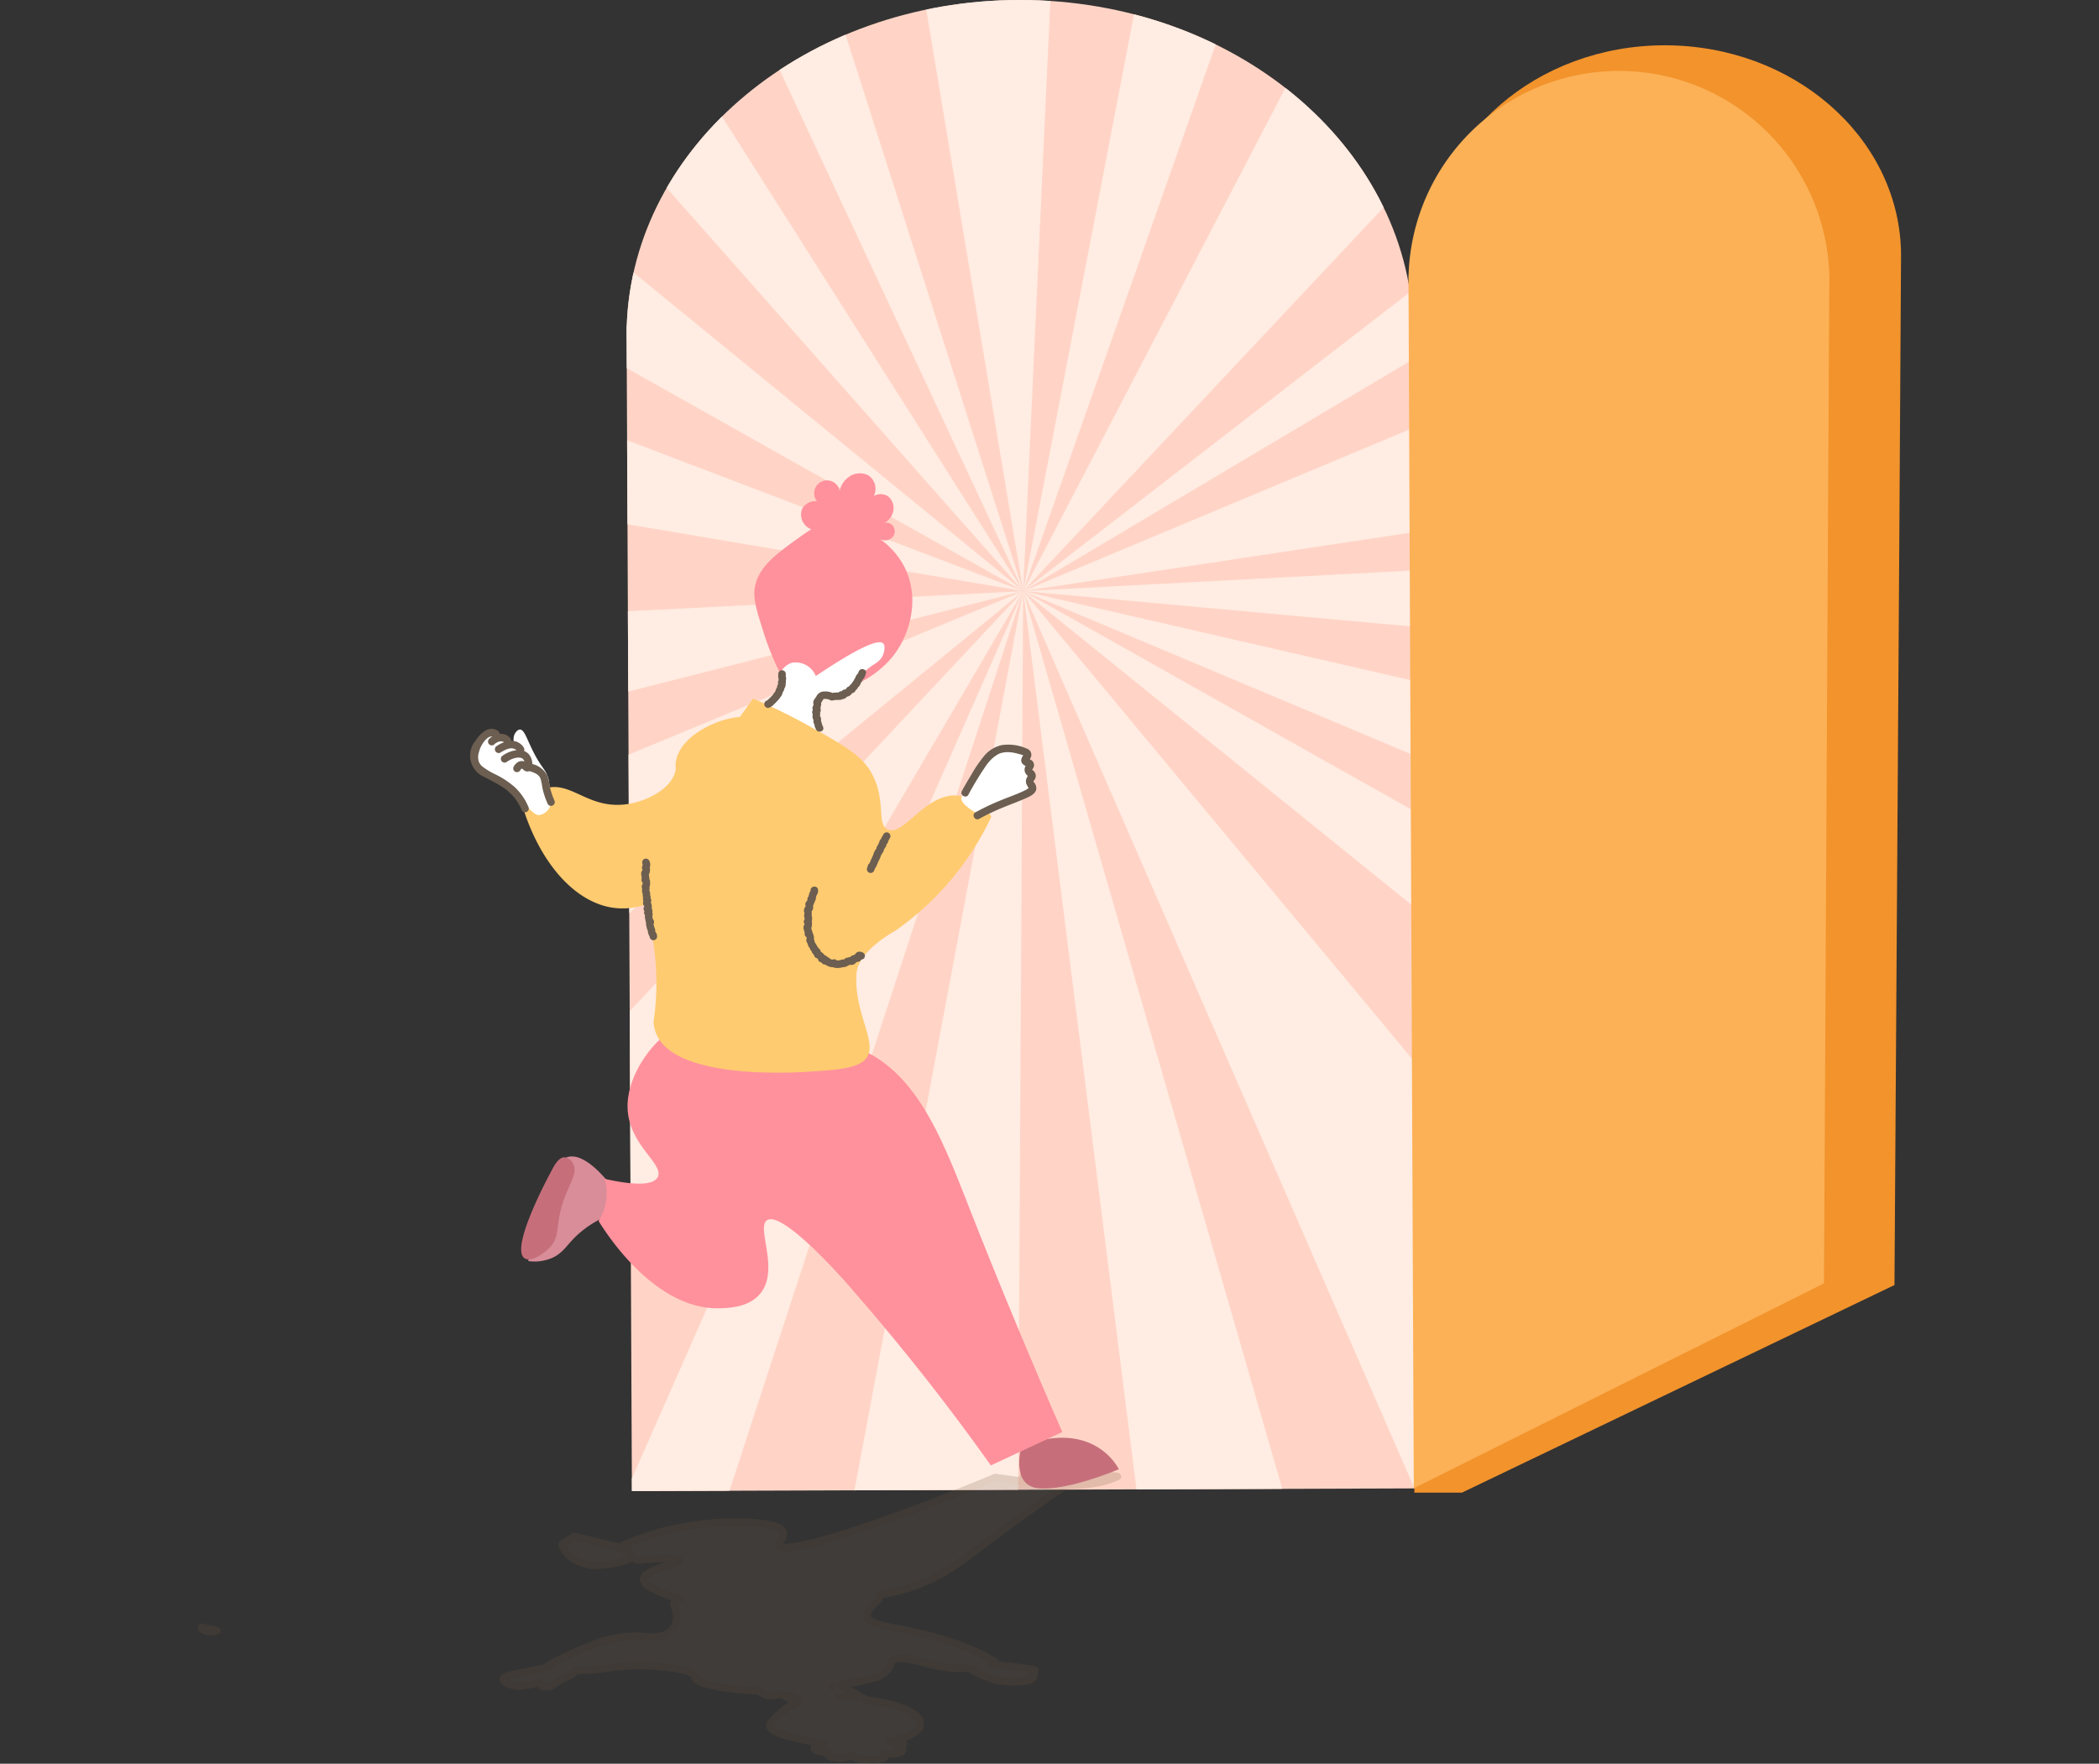
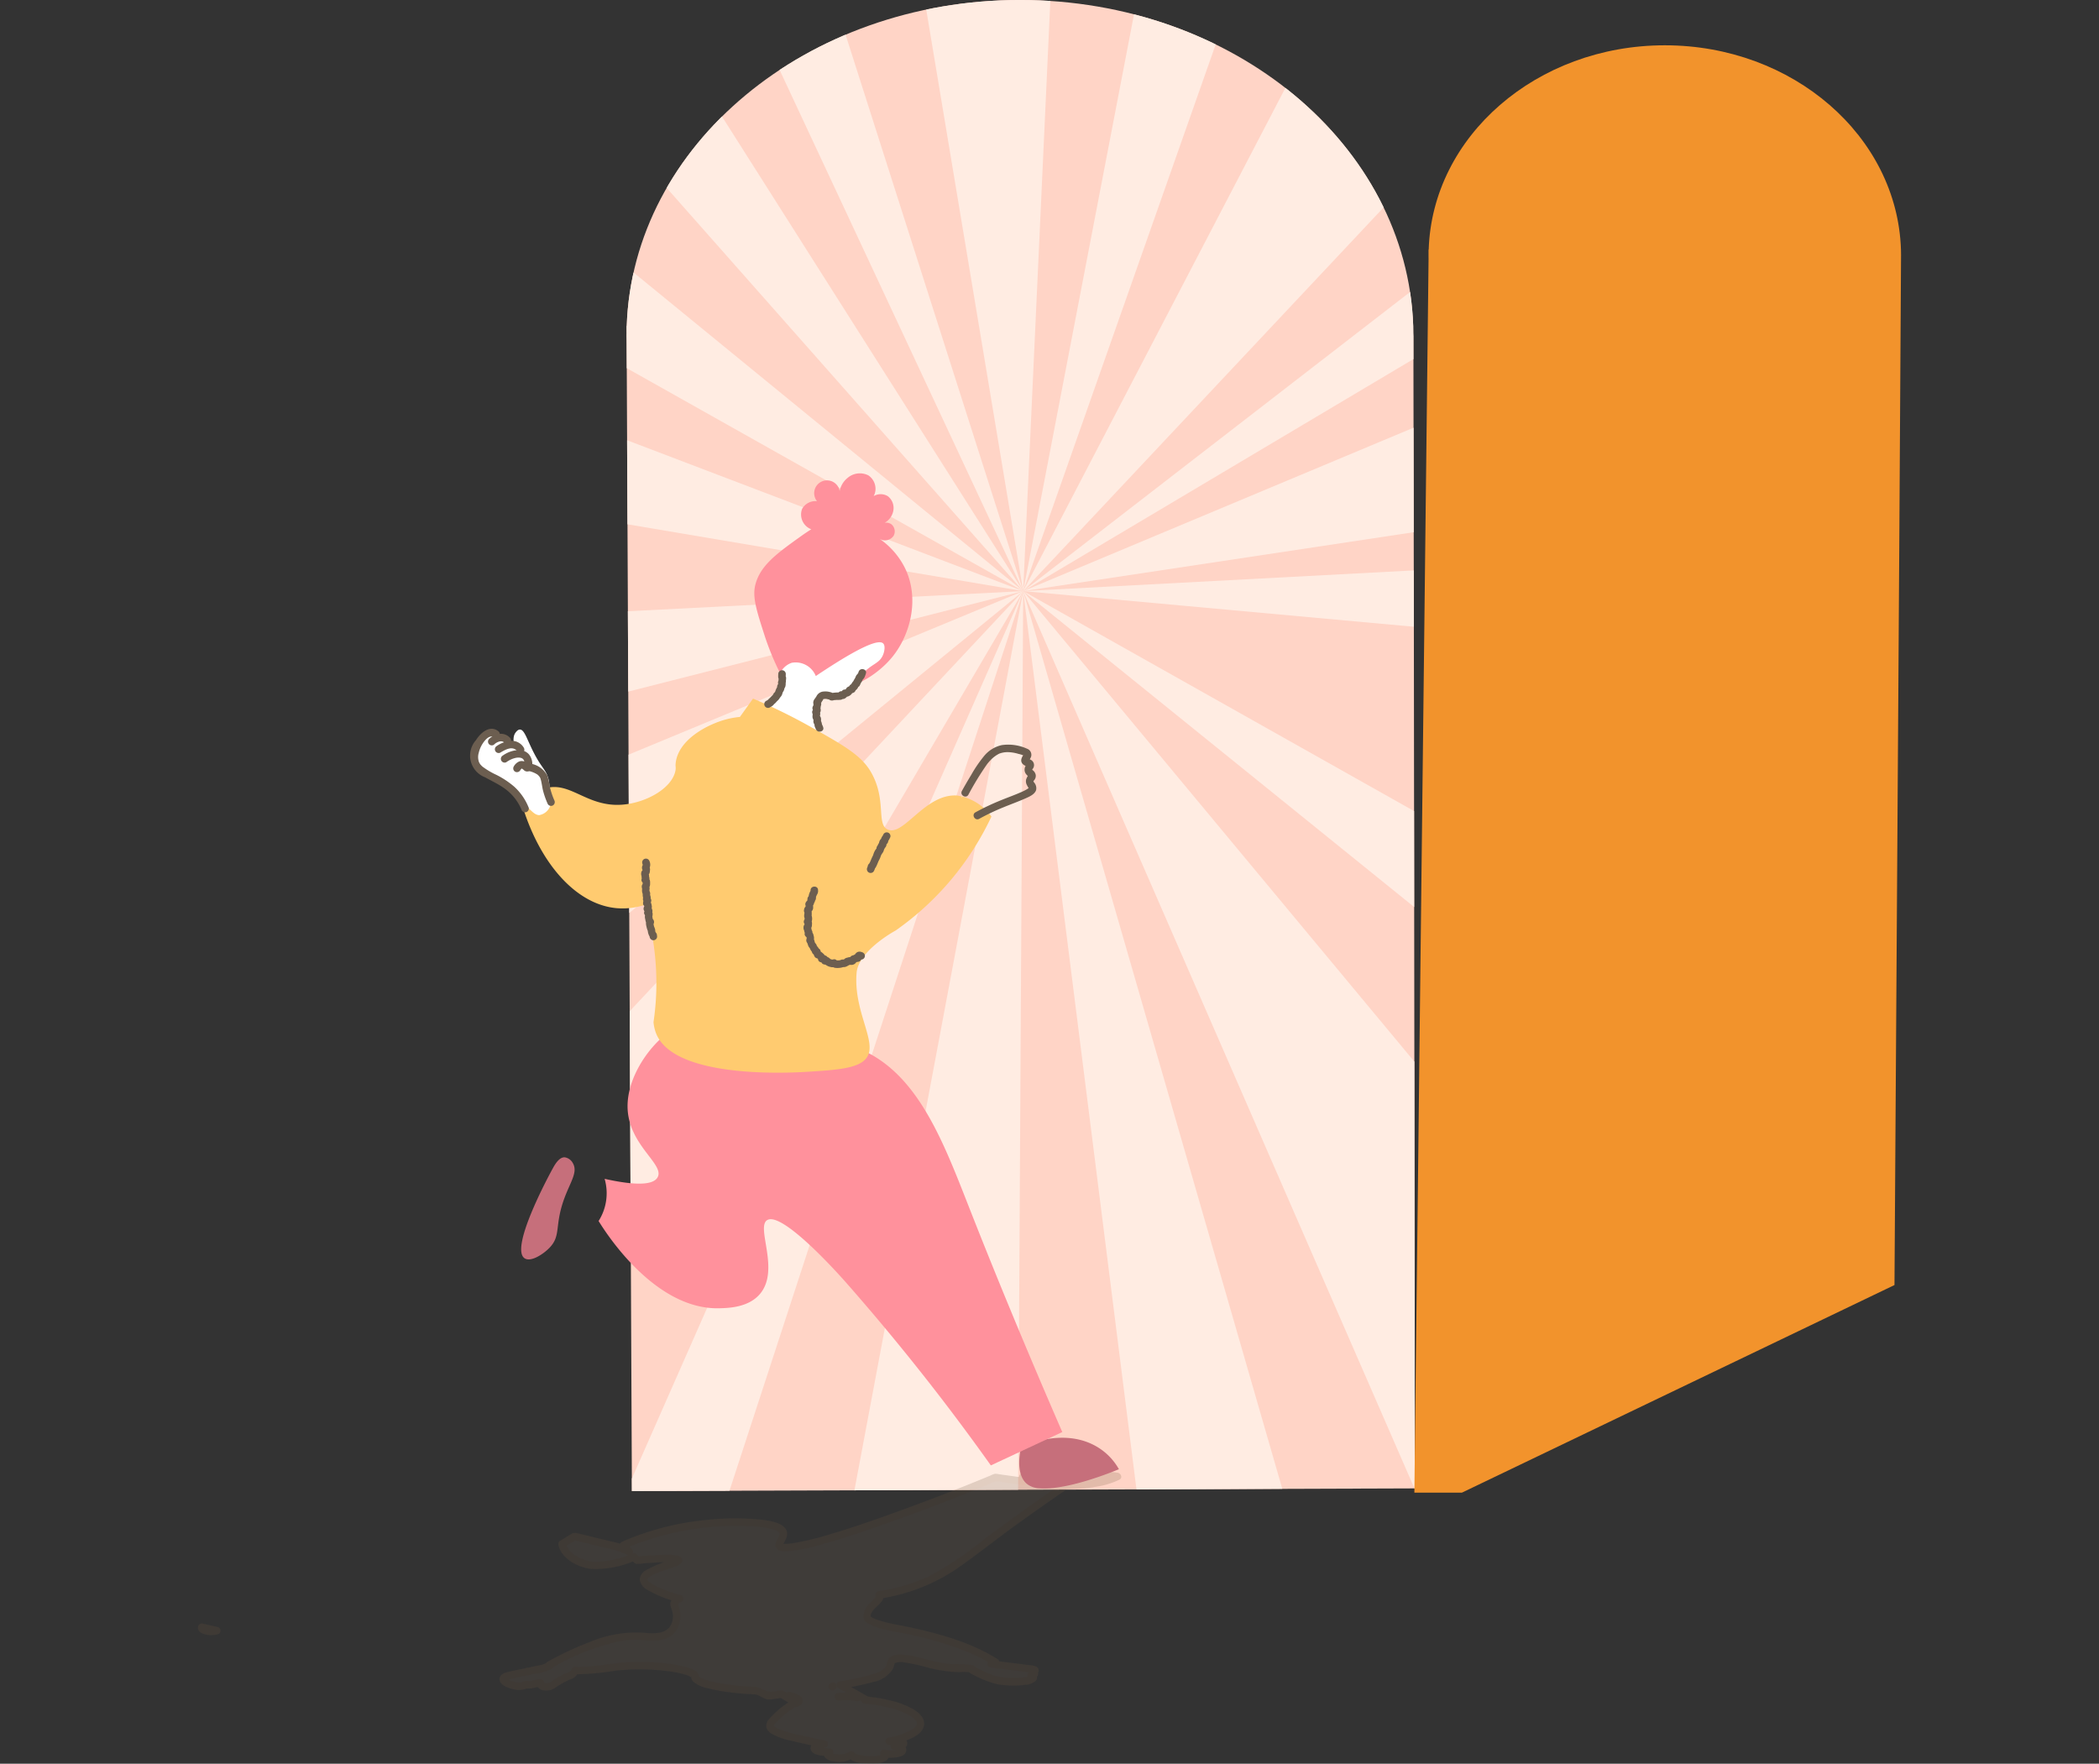
<svg xmlns="http://www.w3.org/2000/svg" width="288" height="242" viewBox="0 0 288 242">
  <rect x="0" y="0" width="288" height="242" fill="#333333" stroke="none" />
  <defs>
    <style>
      .cls-1 {
        fill: #fff;
      }

      .cls-2 {
        fill: none;
      }

      .cls-3 {
        clip-path: url(#clip-path);
      }

      .cls-4 {
        fill: #ffd4c6;
      }

      .cls-5 {
        clip-path: url(#clip-path-2);
      }

      .cls-6 {
        fill: #ffece2;
      }

      .cls-7 {
        fill: #f2932c;
      }

      .cls-8 {
        fill: #fcb156;
      }

      .cls-9 {
        opacity: 0.2;
      }

      .cls-10 {
        fill: #6c5e50;
      }

      .cls-11 {
        fill: #6c553e;
      }

      .cls-12 {
        fill: #c66f7b;
      }

      .cls-13 {
        fill: #d88d99;
      }

      .cls-14 {
        fill: #ff919c;
      }

      .cls-15 {
        fill: #ffcb70;
      }
    </style>
    <clipPath id="clip-path">
      <rect id="長方形_5093" data-name="長方形 5093" class="cls-1" width="288" height="242" transform="translate(8 248)" />
    </clipPath>
    <clipPath id="clip-path-2">
      <path id="パス_15272" data-name="パス 15272" class="cls-2" d="M164.323,48.638c0-.021-.026-.575-.023-1.317V47.3h0c-.827-24.827-24.667-44.736-53.956-44.736S57.216,22.476,56.389,47.3h-.023c0,.33,0,.66.005.99,0,.116-.005.229-.005.345,0,.4.01.7.01.714.013.392.289,61.062.722,157.807l107.427-.369c-.124-112.551-.183-157.735-.2-158.15Z" />
    </clipPath>
  </defs>
  <g id="mission01" class="cls-3" transform="translate(-8 -248)">
    <g id="_2" data-name="2" transform="translate(37.605 245.433)">
      <g id="グループ_7668" data-name="グループ 7668">
        <path id="パス_15251" data-name="パス 15251" class="cls-4" d="M164.323,48.638c0-.021-.026-.575-.023-1.317V47.3h0c-.827-24.827-24.667-44.736-53.956-44.736S57.216,22.476,56.389,47.3h-.023c0,.33,0,.66.005.99,0,.116-.005.229-.005.345,0,.4.01.7.01.714.013.392.289,61.062.722,157.807l107.427-.369c-.124-112.551-.183-157.735-.2-158.15Z" />
        <g id="グループ_7667" data-name="グループ 7667" class="cls-5">
          <g id="グループ_7666" data-name="グループ 7666">
            <path id="パス_15252" data-name="パス 15252" class="cls-6" d="M110.785,83.672Q103.864,42.152,96.941.634l17.617,1-3.776,82.038Z" />
            <path id="パス_15253" data-name="パス 15253" class="cls-6" d="M110.785,83.672,127.232-1.936l12.192,4.274Q125.1,43,110.785,83.672Z" />
            <path id="パス_15254" data-name="パス 15254" class="cls-6" d="M110.785,83.672,150.423,7.6q7.284,9.182,14.571,18.368Z" />
            <path id="パス_15255" data-name="パス 15255" class="cls-6" d="M110.785,83.672l54.561-42.184q2.154,3.592,4.3,7.186l-58.863,35Z" />
            <path id="パス_15256" data-name="パス 15256" class="cls-6" d="M110.785,83.672Q98.173,44.166,85.564,4.658q-4.516,2.861-9.034,5.72Q93.657,47.026,110.785,83.672Z" />
            <path id="パス_15257" data-name="パス 15257" class="cls-6" d="M110.78,83.675Q89.4,49.972,68.008,16.269,64.042,21.3,60.072,26.322L110.78,83.675Z" />
            <path id="パス_15258" data-name="パス 15258" class="cls-6" d="M110.785,83.672Q82.078,60.2,53.373,36.725q-.178,7.23-.353,14.46Z" />
            <path id="パス_15259" data-name="パス 15259" class="cls-6" d="M110.785,83.672Q82.256,72.808,53.726,61.941q-.313,6-.624,11.993Q81.945,78.8,110.785,83.672Z" />
            <path id="パス_15260" data-name="パス 15260" class="cls-6" d="M110.785,83.675,86.969,210.564l23.115-2.526q.352-62.182.7-124.364Z" />
            <path id="パス_15261" data-name="パス 15261" class="cls-6" d="M110.785,83.672q7.953,63.04,15.9,126.08l20.326-.572Q128.9,146.426,110.785,83.672Z" />
            <path id="パス_15262" data-name="パス 15262" class="cls-6" d="M110.785,83.672q28.22,64.722,56.443,129.441-.8-31.739-1.606-63.48L110.785,83.669Z" />
            <path id="パス_15263" data-name="パス 15263" class="cls-6" d="M110.785,83.672Q90.108,147,69.434,210.327l-13.741-1.717Q83.24,146.143,110.785,83.675Z" />
            <path id="パス_15264" data-name="パス 15264" class="cls-6" d="M110.785,83.672,52.257,183.415l-.572-36.645q29.55-31.549,59.1-63.1Z" />
            <path id="パス_15265" data-name="パス 15265" class="cls-6" d="M110.785,83.672l-58,47.388q-1.229-11.166-2.462-22.332Q80.553,96.2,110.785,83.672Z" />
            <path id="パス_15266" data-name="パス 15266" class="cls-6" d="M110.785,83.672q-28.727,7.311-57.451,14.62-.278-5.834-.554-11.666l58-2.951Z" />
            <path id="パス_15267" data-name="パス 15267" class="cls-6" d="M111.618,82l58.337-44.372" />
            <path id="パス_15268" data-name="パス 15268" class="cls-6" d="M110.785,83.672q26.875-11.251,53.747-22.5.155,7.172.309,14.347l-54.056,8.153Z" />
            <path id="パス_15269" data-name="パス 15269" class="cls-6" d="M110.785,83.672l59.763,48.29q.178-7.23.353-14.46l-60.113-33.83Z" />
            <path id="パス_15270" data-name="パス 15270" class="cls-6" d="M110.788,83.672l56.061,5.114q.847-4.087,1.7-8.176Z" />
-             <path id="パス_15271" data-name="パス 15271" class="cls-6" d="M110.785,83.672q27.184,11.429,54.365,22.855.387-5.092.771-10.181L110.785,83.672Z" />
          </g>
        </g>
        <path id="パス_15273" data-name="パス 15273" class="cls-7" d="M231.236,37.66s-.015-.358-.013-.827v-.01h0c-.5-15.561-14.816-28.041-32.4-28.041s-31.907,12.478-32.4,28.041H166.4c0,.206,0,.415,0,.621,0,.072,0,.144,0,.217,0,.255.005.441.005.446.008.214-.59,52.27-1.946,169.262h6.526q29.674-14.243,59.348-28.484c.567-86.77.918-140.914.9-141.223Z" />
-         <path id="パス_15274" data-name="パス 15274" class="cls-8" d="M221.408,41.184c0-.276-.005-.552-.013-.827v-.01h0a28.878,28.878,0,0,0-57.732,0h-.013c0,.206,0,.415,0,.621,0,.072,0,.144,0,.217,0,.149,0,.3.005.446q.363,82.569.724,165.138l56.281-28.111q.36-68.19.722-136.38c.013-.363.023-.727.023-1.093Z" />
      </g>
      <g id="グループ_7672" data-name="グループ 7672" class="cls-9">
        <g id="グループ_7670" data-name="グループ 7670">
          <path id="パス_15275" data-name="パス 15275" class="cls-10" d="M120.3,206.118a31.369,31.369,0,0,1-5.936.211l1.954.273c-5.575,3.828-9.519,6.745-12.14,8.74-3.243,2.467-6.4,5-13.156,6.052.647.647-1.985,1.75-1.6,3.142h0c.237.874,5.122,1.657,5.122,1.657a59.358,59.358,0,0,1,6.343,1.678,27.474,27.474,0,0,1,6.16,2.773c-.191.07-.415.144-.662.219.423.057.82.1,1.366.188,1.619.209,2.987.348,3.822.469a1.747,1.747,0,0,1,.639.116c.157.041.237.08.229.124s-.173.1-.284.155a.22.22,0,0,0,.023.07c.052.1.149.15.16.2.013.01.023.021.021.036-.008.1-.459.124-.495.229v.021a.234.234,0,0,0,.1.08.613.613,0,0,1,.149.075.292.292,0,0,1,.062.044c.1.1-.1.235-.418.348.018.015.023.034.013.049-.041.057-.263.088-.65.121-.059.013-.116.023-.175.034a8.82,8.82,0,0,1-1.856.075c-.113,0-.229,0-.348-.008-.459-.015-.753-.049-.863-.062,0,0-.2-.026-.4-.062a7.749,7.749,0,0,1-1.487-.436c-1.1-.474-2.3-1.126-2.387-1.17l.07-.039c-.173-.044-.33-.064-.433-.093-.211.013-.425.026-.65.031-4.186.1-6.975-1.593-9.078-1.33-1.58.2-.113,1.162-2.227,2.25a22.181,22.181,0,0,1-5.6,1.376l3.173,1.8a.5.5,0,0,1,.191.106h0l.206.116c-.057-.021-.113-.041-.175-.062a.1.1,0,0,1-.021.085l.131.044a.015.015,0,0,1,.008-.015.611.611,0,0,1,.139-.005l-.08-.046c.041.015.082.031.121.049a21.714,21.714,0,0,1,4.779,1.065c2.276.853,3.511,2.235,1.629,3.42a11.37,11.37,0,0,1-3.382,1.173,3.657,3.657,0,0,1,1.861.116c.255.137.168.343-.291.446a3.634,3.634,0,0,1-.894.059c.1.015,1.021.173,1.15.492.021.049.131.379-.722.546a5.614,5.614,0,0,1-1.858.005.478.478,0,0,1,.24.237c.059.219-.3.451-.933.572a7.439,7.439,0,0,1-2.74-.106c-.755-.178-.956-.428-1.01-.508a3.614,3.614,0,0,1-2.33.376c-.827-.108-1.258-.477-.634-.771a4.327,4.327,0,0,1-1.946-.3c-.428-.265.031-.647,1.2-.8-.309-.057-.771-.147-1.312-.263-3.1-.665-5.333-1.137-5.99-1.892-.415-.474.1-.977,1.188-1.982a12.2,12.2,0,0,1,2.047-1.487c.021.013.062.036.121.067.273-.147.415-.183.467-.3.121-.271-.448-.544-1.309-.791a2.118,2.118,0,0,1,.861.5.436.436,0,0,1,.09.492l-1.985-1.188c-.647.088-1.25.165-1.8.235l-1.714-.717c-.4-.01-1.077-.036-1.884-.1-2.5-.206-6.147-.8-6.508-1.688-.067-.165.057-.173-.041-.314-.467-.693-3.879-1.255-6.983-1.322-4.32-.093-6.5.807-9.447.675a.524.524,0,0,1-.121.268c-.34.446-.889.43-2.1,1.162-.8.485-1.121.827-1.686.822a1.45,1.45,0,0,1-.541-.113c-.485-.186-.139-.428-.358-.477-.062,0-.121.005-.183.005-.142.028-.314.1-.577.157h.034a1.9,1.9,0,0,1-.376.09,3.779,3.779,0,0,1-.9.005l-.2.152a2.373,2.373,0,0,1-.363.054,3.949,3.949,0,0,1-.987-.072c-.585-.108-1.611-.544-1.467-.974.077-.227.567-.371,1.258-.5,1.915-.436,3.565-.74,4.632-1.013.129-.057.253-.116.369-.178.046-.026.085-.049.124-.072-.041-.015-.08-.034-.116-.049,6.227-3.433,9.985-4.116,12.334-3.99a14.6,14.6,0,0,0,2.4.1c2.464-.24,2.848-1.91,2.768-3.33l-.363-1.224a.839.839,0,0,1,.268-.379,2.112,2.112,0,0,1,.518-.312c-.8-.237-4.887-1.392-4.969-2.6-.1-1.459,5.6-2.325,4.717-2.766-.351-.173-1.663-.25-5.6.093l-.4-.441a14.419,14.419,0,0,1-5.818,1.137,4.431,4.431,0,0,1-1.477-.394c-.871-.381-2.348-1.181-2.585-2.521l1.7-1.036q1.6.39,3.24.784,1.454.348,2.9.691l1.4.647-.833-.91a38.3,38.3,0,0,1,15.566-3.16,19.6,19.6,0,0,1,5.292.557c2.657.933-.541,2.6.933,2.882,1.954.376,9.542-2.17,10.274-2.418,4.877-1.652,11.527-4.034,18.989-7.158l3.835.534c-.183-.325-.356-.956.9-1.26a7.86,7.86,0,0,1,1.6-.168,88.591,88.591,0,0,1,10.413.745,10.434,10.434,0,0,1-3.423.967ZM45.651,231.27l.1-.028c.036-.01.108-.041.222-.085-.039-.015-.077-.031-.113-.044l-.209.16Zm39,2.668c-.023.018-.044.036-.064.054.034-.021.07-.041.106-.062a.232.232,0,0,0-.041.008Zm.773,1.423c.412.008.84-.067,1.65-.01a5.933,5.933,0,0,1,.91.121h.08a8.957,8.957,0,0,0-.972-.124,10.831,10.831,0,0,0-1.668.015Z" />
          <g id="グループ_7669" data-name="グループ 7669">
            <path id="パス_15276" data-name="パス 15276" class="cls-11" d="M120.157,205.621a30.5,30.5,0,0,1-5.8.193c-.57-.028-.719.93-.137,1.013l1.954.273-.124-.943q-5.278,3.627-10.421,7.444a47.173,47.173,0,0,1-7.81,5.263,25.631,25.631,0,0,1-6.939,2.034c-.41.064-.459.6-.227.861-.039-.044-.026-.085-.049-.131s-.005-.034.008-.041c-.059.036-.124.18-.173.237-.209.237-.446.451-.665.678a2.616,2.616,0,0,0-.907,1.8,1.807,1.807,0,0,0,.039.289c-.028-.16.013.052.028.106a.929.929,0,0,0,.206.345,1.9,1.9,0,0,0,.544.392,8.919,8.919,0,0,0,1.786.632c.961.258,1.938.436,2.918.616a48.267,48.267,0,0,1,6.823,1.835,26.385,26.385,0,0,1,5.575,2.565l.124-.943c-.219.077-.438.152-.662.219a.518.518,0,0,0,.137,1.013c1.1.144,2.2.294,3.307.423.441.052.879.1,1.32.157.188.023.374.054.562.075.116.013.247.044.361.046.162,0,.173.16.062-.062l.08-.624a1.068,1.068,0,0,1-.18.075.519.519,0,0,0-.237.583,1.983,1.983,0,0,0,.258.433v-.521c.129-.232.265-.155.034-.113a1.125,1.125,0,0,0-.265.1.586.586,0,0,0-.322.436.546.546,0,0,0,.142.454.885.885,0,0,0,.206.16l.088.036c.1.064.088.046-.036-.057l-.052-.4c.07-.126.041-.144-.082-.057a.53.53,0,0,0-.361.634l.013.049.131-.5c.1-.082.214-.072.041-.064-.08,0-.168.021-.247.028-.188.021-.374.059-.562.082a9.707,9.707,0,0,1-1.474.036,8.978,8.978,0,0,1-2-.214,9.693,9.693,0,0,1-.928-.294l-.085-.034c.237.093-.062-.028-.106-.049-.2-.088-.4-.18-.593-.273q-.808-.383-1.593-.809V232l.07-.039a.522.522,0,0,0-.124-.943,17.25,17.25,0,0,0-2.637-.113,17.539,17.539,0,0,1-2.376-.345c-1.276-.271-2.526-.693-3.815-.887-.874-.131-2.34-.3-2.763.714-.147.351-.147.7-.415,1a3.444,3.444,0,0,1-1.449.825,30.817,30.817,0,0,1-4.8,1.046.522.522,0,0,0-.124.943l1.913,1.085,1.057.6a1.545,1.545,0,0,0,.2.113c.049.021.217.031.059-.013-.082-.1-.072-.082.026.041l.1.08a1.773,1.773,0,0,0,.206.116l.4-.943c-.059-.023-.116-.044-.175-.062a.519.519,0,0,0-.634.361l-.021.085a.528.528,0,0,0,.361.634l.131.044a.523.523,0,0,0,.583-.237l.008-.015-.446.255a.5.5,0,0,1,.139-.005.52.52,0,0,0,.26-.961l-.08-.046-.4.943a5.663,5.663,0,0,0,1.129.175c.559.09,1.119.2,1.673.327a10.447,10.447,0,0,1,3.456,1.286c.307.2.76.528.812.93s-.374.691-.662.874a9.861,9.861,0,0,1-3.258,1.121c-.66.139-.369,1.093.273.995a4,4,0,0,1,.745-.041c.2.005.423.082.613.075.17-.008.116.24.09-.235-.021-.389-.031-.24-.294-.2a3.515,3.515,0,0,1-.616.015c-.57-.023-.717.915-.137,1.013a4.265,4.265,0,0,1,.564.131c.034.01.263.129.284.124-.064.021-.041-.227-.049-.26-.023-.124.116-.036-.039-.039a4.932,4.932,0,0,0-.528.119,5.139,5.139,0,0,1-1.392-.026.519.519,0,0,0-.4.943c.09-.131.1-.237.028-.32-.005-.008-.01-.005-.018.005a1.106,1.106,0,0,0-.188.082,2.829,2.829,0,0,1-.652.139,6.834,6.834,0,0,1-1.358-.008,5.619,5.619,0,0,1-1.054-.191,1.475,1.475,0,0,1-.436-.183c-.023-.015-.152-.168-.059-.034a.523.523,0,0,0-.809-.1,2.189,2.189,0,0,1-1.209.258,3.973,3.973,0,0,1-.763-.034,2.337,2.337,0,0,0-.369-.093c-.034-.015-.064-.031-.1-.044-.113.351-.082.461.1.33a.52.52,0,0,0-.26-.961,6.63,6.63,0,0,1-1.036-.052c-.2-.028-.433-.155-.619-.16-.124,0,.036.394.021.389.036.01.088-.054.129-.062.3-.062.583-.16.892-.2.5-.072.482-.9,0-.995-1.24-.232-2.474-.5-3.7-.786a14.609,14.609,0,0,1-2.681-.786,2.1,2.1,0,0,1-.657-.41c-.059-.062-.046.039-.023-.041a1.217,1.217,0,0,1,.291-.4,12.413,12.413,0,0,1,2.828-2.261h-.521a.874.874,0,0,0,.992-.113.742.742,0,0,0,.369-.794c-.157-.668-1.137-.894-1.686-1.057-.647-.191-.884.763-.273.995.149.057.284.131.428.2.113.054.2.059.162.155l.758-.309-1.531-.918a1.968,1.968,0,0,0-.644-.332,4.2,4.2,0,0,0-1.005.116,1.969,1.969,0,0,1-1.152-.052l-.928-.389a2.272,2.272,0,0,0-.871-.18c-.637-.023-1.273-.067-1.907-.126a27.931,27.931,0,0,1-3.518-.534,10.175,10.175,0,0,1-1.454-.418,3.155,3.155,0,0,1-.451-.217l-.1-.064a.352.352,0,0,1-.106-.106c.052-.041-.049.168.013.173,0,0,.026-.183.026-.2a.754.754,0,0,0-.108-.345,1.255,1.255,0,0,0-.4-.381,4.034,4.034,0,0,0-1.072-.446,19.438,19.438,0,0,0-3.694-.621,29.819,29.819,0,0,0-4.372-.1c-2.451.131-4.874.742-7.336.644a.519.519,0,0,0-.5.379c-.062.294-.6.428-.856.541a14.227,14.227,0,0,0-1.882,1.065,1.372,1.372,0,0,1-.629.271c-.111.008-.333-.106-.418-.082-.07.021.062.175.064.17.015-.023-.005-.126-.008-.139-.113-.784-.987-.477-1.487-.356a.518.518,0,0,0,.137,1.013h.034c-.046-.338-.09-.675-.137-1.013a2.1,2.1,0,0,1-.644.1,1.62,1.62,0,0,0-.755.049c-.124.064-.147.108-.237.129a2.157,2.157,0,0,1-.75-.015,3.043,3.043,0,0,1-1-.32,1.255,1.255,0,0,0-.222-.137c-.015-.015-.031-.031-.049-.046-.075-.072-.1.013-.067.26a2.467,2.467,0,0,0,.456-.16c1.059-.268,2.139-.467,3.209-.691a8.509,8.509,0,0,0,2.547-.735.524.524,0,0,0-.124-.943l-.116-.049.124.943a31.732,31.732,0,0,1,9.38-3.727,11.512,11.512,0,0,1,2.838-.183c1.639.108,3.632.366,4.81-1.075a3.468,3.468,0,0,0,.722-1.941,3.045,3.045,0,0,0-.1-1.181l-.09-.307-.09-.307c-.023-.193-.054-.2-.088-.036a1.161,1.161,0,0,1,.546-.381.522.522,0,0,0-.124-.943,17.883,17.883,0,0,1-3.725-1.4,3.023,3.023,0,0,1-.706-.5,1.258,1.258,0,0,1-.139-.175c-.036-.049-.005-.093-.026-.052.015-.034.067-.113.008-.036.028-.036.041-.082.072-.116-.044.046.131-.121.173-.155a4.375,4.375,0,0,1,.673-.394c1.049-.513,2.2-.745,3.263-1.222.387-.173.82-.541.544-1.01a1.033,1.033,0,0,0-.794-.4,10.229,10.229,0,0,0-1.8-.057c-1.181.034-2.361.129-3.539.229l.363.152-.4-.441a.5.5,0,0,0-.5-.131,13.581,13.581,0,0,1-5.294,1.142,5.09,5.09,0,0,1-2.428-.766,2.855,2.855,0,0,1-1.521-1.8l-.237.583,1.7-1.036-.4.052q1.9.464,3.8.92l1.853.441a9.492,9.492,0,0,1,1.76.709.517.517,0,0,0,.624-.809l-.833-.91-.1.809c.381-.173.583-.26.936-.4.652-.263,1.315-.5,1.98-.724A38.647,38.647,0,0,1,72.9,211.972a14.52,14.52,0,0,1,3.4.4,1.817,1.817,0,0,1,1.034.528c.072.111.023.278-.057.454-.217.482-.7,1.034-.374,1.58s1.077.505,1.6.474a23.731,23.731,0,0,0,4.854-.995c3.109-.858,6.155-1.923,9.192-3q3.712-1.318,7.39-2.737,2.076-.8,4.14-1.637,1.059-.429,2.116-.866a3.43,3.43,0,0,1,.9-.348,6.268,6.268,0,0,1,1.25.175l2.335.325a.524.524,0,0,0,.583-.758c-.057-.1-.026-.028-.046-.1-.01-.036-.01-.072-.018-.052.046-.134.222-.211.379-.271a6.141,6.141,0,0,1,2.057-.235c1.281-.013,2.565.052,3.843.139,2.088.144,4.17.358,6.248.611l-.26-.961a10.472,10.472,0,0,1-3.3.915c-.655.1-.376,1.093.273.995a11.165,11.165,0,0,0,3.547-1.018c.5-.263.2-.9-.26-.961-1.748-.211-3.5-.4-5.25-.536-1.155-.093-2.312-.165-3.469-.2a12.889,12.889,0,0,0-3.431.178c-.977.24-1.758,1.005-1.206,2.018l.583-.758c-.807-.113-1.614-.224-2.418-.338l-1.085-.152a2.252,2.252,0,0,0-.539-.057,2.579,2.579,0,0,0-.608.235q-2.13.885-4.274,1.735-3.874,1.535-7.789,2.956c-3.235,1.175-6.483,2.338-9.784,3.315a39.613,39.613,0,0,1-5.137,1.26,8.311,8.311,0,0,1-.91.1c-.131.005-.263.008-.394,0-.057,0-.113-.005-.17-.013.121.015-.088-.039-.116-.031-.005,0,.018-.018.041.052.018.052.093.16.052.121.031.028-.028.085.015-.018.008-.018.039-.085,0-.005l.044-.09a6.9,6.9,0,0,0,.4-.807c.776-2.121-2.6-2.451-3.923-2.57a37.362,37.362,0,0,0-7.534.137,38.076,38.076,0,0,0-10.779,2.81l-.384.17a.52.52,0,0,0-.1.809l.833.91.624-.809-1.121-.518a6.16,6.16,0,0,0-1.206-.371l-2.588-.619c-.863-.206-1.722-.438-2.588-.626-.477-.1-.727.116-1.126.358l-1.137.691a.534.534,0,0,0-.237.583c.379,1.864,2.665,3.075,4.41,3.279a13.177,13.177,0,0,0,6.1-1.139l-.5-.131c.175.193.369.5.631.575a3.233,3.233,0,0,0,1.005-.054q.824-.066,1.65-.113c.714-.039,1.433-.075,2.15-.046.1,0,.206.008.307.018.044,0,.088.008.129.013.126.013-.052-.01.031,0,.059.01.116.023.175.034.119.021.088.064.026,0a.675.675,0,0,1-.075-.585c.031-.07.1-.072-.044,0a4.2,4.2,0,0,1-.513.206,14.88,14.88,0,0,0-3.49,1.42,1.617,1.617,0,0,0-.845,1.245,1.877,1.877,0,0,0,1.021,1.415,15.8,15.8,0,0,0,4.328,1.727l-.124-.943a2,2,0,0,0-.918.75c-.26.459.028.982.168,1.441a2.664,2.664,0,0,1-.134,1.735c-.691,1.585-2.781,1.273-4.16,1.168a16.491,16.491,0,0,0-6.91,1.25,44.7,44.7,0,0,0-5.967,2.791.524.524,0,0,0,.124.943l.116.049-.124-.943a5.2,5.2,0,0,1-1.539.469c-.631.137-1.263.265-1.894.4-.67.142-1.345.276-2.013.436-.441.106-1.026.276-1.173.766-.291.979,1.2,1.495,1.9,1.621a2.729,2.729,0,0,0,1.693-.062c.054-.031.1-.1.157-.121-.3.137.25.08.335.075a3.077,3.077,0,0,0,.84-.134.518.518,0,0,0-.137-1.013H43.71c.046.338.09.675.137,1.013a1.777,1.777,0,0,0,.51-.137c.131-.093-.3-.58-.322-.335a.6.6,0,0,0,.026.193,1.02,1.02,0,0,0,.75.637,2.156,2.156,0,0,0,1.907-.418,13.243,13.243,0,0,1,1.98-1.075,1.638,1.638,0,0,0,1.083-1.049l-.5.379a34.994,34.994,0,0,0,5.413-.477,30.218,30.218,0,0,1,7.026.01,14.328,14.328,0,0,1,2.962.593c.134.046.557.276.577.273l.034.034a.283.283,0,0,1-.059-.219c.01.013,0,.317.021.374a1.12,1.12,0,0,0,.265.423,4.265,4.265,0,0,0,1.946.892,22.85,22.85,0,0,0,2.856.539,35.57,35.57,0,0,0,3.549.307c.652.023,1.217.583,1.848.706a3.361,3.361,0,0,0,1-.093l1.072-.142-.4-.052,1.985,1.188a.523.523,0,0,0,.758-.309c.312-.874-.647-1.374-1.309-1.624l-.273.995a4.441,4.441,0,0,1,.858.312s.157.108.162.108c.139-.387.116-.516-.07-.389l-.232.116h.521c-.041-.021-.082-.044-.121-.067a.522.522,0,0,0-.521,0,12.352,12.352,0,0,0-3.173,2.578,1.432,1.432,0,0,0-.438,1.2,1.5,1.5,0,0,0,.714.863,9.086,9.086,0,0,0,2.8.995c1.418.351,2.853.657,4.289.925v-.995c-.606.085-2.062.4-1.675,1.34.34.827,1.853.778,2.562.771l-.26-.961a.806.806,0,0,0-.464,1.083,1.639,1.639,0,0,0,1.291.639,3.631,3.631,0,0,0,2.763-.518l-.809-.1c.624.9,2.2.954,3.178.956a3.784,3.784,0,0,0,2.039-.428.808.808,0,0,0-.067-1.428l-.4.943a6.119,6.119,0,0,0,2.134-.005c.436-.088.964-.291,1.09-.771.227-.845-.907-1.162-1.518-1.263l-.137,1.013a2.9,2.9,0,0,0,1.343-.186.708.708,0,0,0,.4-.995c-.436-.737-1.879-.557-2.562-.451l.273.995a13.212,13.212,0,0,0,2.974-.936c.8-.381,1.735-1.041,1.7-2.036-.028-.936-.9-1.614-1.647-2.034a12.357,12.357,0,0,0-3.317-1.178c-.557-.129-1.119-.242-1.686-.333a5.978,5.978,0,0,1-1.178-.183c-.549-.219-.894.66-.4.943l.08.046.26-.961a.592.592,0,0,0-.59.273l.583-.237-.131-.044.361.634.021-.085-.634.361.175.062c.554.2.9-.66.4-.943-.108-.062-.214-.188-.1-.018.152.229-.028-.044-.1-.1a1.242,1.242,0,0,0-.191-.106c-.062-.034-.124-.07-.183-.1l-1.075-.611-1.913-1.085-.124.943a38.171,38.171,0,0,0,4.405-.918,4.078,4.078,0,0,0,2.7-1.794,3.171,3.171,0,0,0,.186-.567c.018-.067.036-.134.054-.2-.008.034.077-.057-.005-.013a2.467,2.467,0,0,1,1.33-.116,29.071,29.071,0,0,1,3.549.807,21.718,21.718,0,0,0,2.567.441q.719.077,1.446.085a6.933,6.933,0,0,1,1.479.041l-.124-.943-.07.039a.519.519,0,0,0,0,.889,14.227,14.227,0,0,0,3.92,1.644,12.767,12.767,0,0,0,2.281.18,9.613,9.613,0,0,0,1.539-.108,2.059,2.059,0,0,0,1.054-.286.5.5,0,0,0,.131-.5l-.013-.049-.361.634c.322-.124.724-.281.8-.662a.58.58,0,0,0-.116-.495.8.8,0,0,0-.206-.178c-.284-.173.015-.005,0,.271l-.152.363c-.07.082-.1.049.031.018a1.388,1.388,0,0,0,.175-.057.674.674,0,0,0,.369-.294.522.522,0,0,0,0-.521c-.026-.041-.157-.2-.152-.188l-.237.583a.963.963,0,0,0,.389-.237.539.539,0,0,0,.08-.624c-.211-.423-.861-.443-1.263-.49-.492-.057-.985-.129-1.477-.186-1.255-.147-2.508-.312-3.763-.477l.137,1.013c.222-.07.443-.142.662-.219a.524.524,0,0,0,.124-.943c-3.539-2.242-7.748-3.423-11.8-4.323-1-.222-2.01-.379-3.008-.611a14.654,14.654,0,0,1-1.925-.552,3.136,3.136,0,0,1-.57-.276c-.015-.01-.139-.119-.139-.119.044-.028.036.206.07.219a1.107,1.107,0,0,1-.039-.3c.018-1.111,2.58-1.98,1.485-3.2l-.227.861a25.575,25.575,0,0,0,10.823-4.281c2.706-1.9,5.292-3.975,7.975-5.908q3.282-2.366,6.619-4.655c.317-.219.358-.876-.124-.943l-1.954-.273-.137,1.013a31.921,31.921,0,0,0,6.075-.232.519.519,0,0,0,.361-.634.53.53,0,0,0-.634-.361Z" />
-             <path id="パス_15277" data-name="パス 15277" class="cls-11" d="M45.787,231.767c.052-.015.1-.028.152-.046s.113-.046.17-.067l.124-.052a.4.4,0,0,0,.144-.134.266.266,0,0,0,.067-.113.38.38,0,0,0,.044-.2l-.018-.137-.052-.124a.4.4,0,0,0-.134-.144.373.373,0,0,0-.175-.093l-.08-.031c-.008,0-.013-.005-.021-.008a.009.009,0,0,1-.008,0H46c-.046-.008-.09-.015-.137-.021l-.07.01a.249.249,0,0,0-.129.036c-.825.348-.041.013-.062.026h0a.44.44,0,0,0-.036.028l-.134.1-.036.028a.4.4,0,0,0-.144.134.373.373,0,0,0-.093.175.4.4,0,0,0-.01.206.364.364,0,0,0,.062.191l.08.1a.493.493,0,0,0,.227.131l.137.018a.512.512,0,0,0,.26-.07l.209-.16-.4.052c.039.015.075.031.113.044v-.995c-.057.023-.113.046-.17.067a1.48,1.48,0,0,1-.152.046.373.373,0,0,0-.175.093.4.4,0,0,0-.134.144.563.563,0,0,0-.052.4l.052.124a.533.533,0,0,0,.186.186l.124.052a.492.492,0,0,0,.273,0Z" />
            <path id="パス_15278" data-name="パス 15278" class="cls-11" d="M84.283,233.574c-.023.018-.044.036-.064.054a.569.569,0,0,0-.15.363l.018.137a.373.373,0,0,0,.093.175.267.267,0,0,0,.093.093.373.373,0,0,0,.175.093l.137.018a.512.512,0,0,0,.26-.07l.106-.062a.4.4,0,0,0,.144-.134.373.373,0,0,0,.093-.175l.018-.137a.4.4,0,0,0-.044-.2.243.243,0,0,0-.067-.113.4.4,0,0,0-.144-.134l-.124-.052a.492.492,0,0,0-.273,0,.232.232,0,0,0-.041.008.373.373,0,0,0-.175.093.4.4,0,0,0-.134.144.563.563,0,0,0-.052.4l.052.124a.533.533,0,0,0,.186.186l.124.052a.492.492,0,0,0,.273,0,.232.232,0,0,0,.041-.008l-.4-.943a.872.872,0,0,0-.106.062l.624.809c.021-.018.041-.036.064-.054a.569.569,0,0,0,.15-.363.4.4,0,0,0-.044-.2.387.387,0,0,0-.106-.165l-.1-.08a.512.512,0,0,0-.26-.07l-.137.018a.543.543,0,0,0-.227.131Z" />
            <path id="パス_15279" data-name="パス 15279" class="cls-11" d="M85.422,235.876c.379.005.758-.036,1.139-.031.271,0,.544.018.815.046.036,0,.07.008.106.013.064.008.021,0-.018,0,.054.005.111.015.165.026a2.243,2.243,0,0,0,.436.059.514.514,0,0,0,.505-.446.507.507,0,0,0-.369-.564,10.263,10.263,0,0,0-1.565-.168c-.4-.01-.809.018-1.214.039a.516.516,0,0,0,0,1.031c.389-.021.778-.049,1.17-.041.271.005.539.023.809.052.057.005.113.013.17.021s-.1-.015,0,0l.072.01c.1.015.188.031.284.049l.137-1.013c-.1,0,.064.023.008.01a.614.614,0,0,0-.067-.013c-.052-.01-.1-.021-.157-.028-.149-.023-.3-.044-.451-.059a8.252,8.252,0,0,0-.835-.049c-.379-.005-.758.036-1.139.031a.52.52,0,0,0-.516.516.529.529,0,0,0,.516.516Z" />
          </g>
        </g>
        <g id="グループ_7671" data-name="グループ 7671">
-           <path id="パス_15280" data-name="パス 15280" class="cls-10" d="M-.827,226.4c-.626-.028-1.183-.263-1.1-.567l2.067.467a3.436,3.436,0,0,1-.964.1Z" />
          <path id="パス_15281" data-name="パス 15281" class="cls-11" d="M-.827,225.885c-.067,0-.134-.01-.2-.015s.111.018.015,0l-.1-.018c-.059-.013-.116-.026-.175-.044l-.072-.023c-.049-.018-.1-.059.015.01-.036-.023-.08-.039-.119-.059a.336.336,0,0,1-.059-.039c.005.018.111.088.039.023-.057-.049.064.1.036.052-.039-.07.021.059.023.067-.021-.052,0-.085.005.07,0-.077-.028.147-.01.067l-.634.361q.9.2,1.809.407l.258.059v-.995c-.116.028-.232.049-.348.07-.064.01.113-.013.046-.005a.549.549,0,0,0-.064.008c-.046.005-.093.008-.139.01-.108.005-.214.008-.322,0a.519.519,0,0,0-.516.516.526.526,0,0,0,.516.516,3.951,3.951,0,0,0,1.1-.119.519.519,0,0,0,.379-.5.525.525,0,0,0-.379-.5q-.9-.2-1.809-.407l-.258-.059a.522.522,0,0,0-.634.361c-.2.907.933,1.186,1.6,1.219a.519.519,0,0,0,.516-.516.527.527,0,0,0-.516-.516Z" />
        </g>
      </g>
      <g id="グループ_7675" data-name="グループ 7675">
        <path id="パス_15282" data-name="パス 15282" class="cls-12" d="M123.92,204.157c-1.544.629-7.289,2.9-10.926,2.616a2.918,2.918,0,0,1-1.678-.588c-1.655-1.348-.941-4.531-.815-5.06.394-.193,5.364-2.549,9.826-.363A8.281,8.281,0,0,1,123.92,204.157Z" />
-         <path id="パス_15283" data-name="パス 15283" class="cls-13" d="M42.883,175.595c.384-2.874,1.366-8.782,3.735-12.767a3.008,3.008,0,0,1,1.6-1.49c2.678-.838,6.184,4.08,6.588,4.66q-.6,1.728-1.2,3.456a13.934,13.934,0,0,0-4.464,3.018c-1.07,1.1-1.575,2.016-2.882,2.642a6.074,6.074,0,0,1-3.371.482Z" />
        <path id="パス_15284" data-name="パス 15284" class="cls-12" d="M42.4,175.231c-2.212-1.351,3.694-12.089,3.859-12.385.314-.57.869-1.5,1.6-1.49a1.535,1.535,0,0,1,1.17.869c.621,1.139-.286,2.4-1.085,4.457-1.565,4.031-.472,5.361-2.168,7.106-.866.889-2.529,1.959-3.371,1.446Z" />
        <path id="パス_15285" data-name="パス 15285" class="cls-14" d="M116.146,199.058l-9.8,4.573a309.519,309.519,0,0,0-19.924-25.152c-.766-.869-8.728-9.818-10.779-8.493-1.547,1,1.807,6.846-.979,10.127-1.572,1.851-4.286,1.925-5.552,1.959-8.9.242-15.635-10.426-16.584-11.973a7.107,7.107,0,0,0,.827-5.784c5.225,1.162,6.818.585,7.266-.209,1.023-1.815-4.114-4.462-4.121-9.751-.005-3.4,2.111-6.98,4.454-9.179a11.436,11.436,0,0,1,1.412-1.155c8.362-5.586,20.615.477,22.662,1.521a15.661,15.661,0,0,1,2.376.6c8.637,2.913,12.269,12.7,16.007,22.211,2.75,7,6.89,17.254,12.738,30.7Z" />
        <path id="パス_15286" data-name="パス 15286" class="cls-1" d="M92.054,92.266c-.456,1.237-1.186,1.335-2.81,2.611-2.291,1.8-2.248,2.83-3.779,3.186-1.155.268-1.567-.3-2.209.131-1.119.76-.894,3.1-.454,4.49a6.707,6.707,0,0,0,1.461,2.5,8.813,8.813,0,0,1-6.89-.678,8.5,8.5,0,0,1-3.477-3.895c2.09-1.271,4.4-3.054,4.163-4.846-.067-.5-.276-.572-.714-1.479-.977-2.029-.57-3.005-1.147-5.539-.647-2.838-1.549-3.338-1.106-4.214.58-1.139,2.565-1.186,4.575-1.219,2.451-.044,6.078-.129,11.019-.327C92.626,84,93.2,85.018,93.333,85.8c.235,1.361-.827,2.116-1.09,5.008a5.014,5.014,0,0,1-.188,1.456Z" />
        <path id="パス_15287" data-name="パス 15287" class="cls-14" d="M75.292,89.727c-1.142-3.536-1.683-5.294-1.248-6.967.691-2.657,3.031-4.315,6.287-6.647.567-.407,1.052-.719,1.376-.923a2.172,2.172,0,0,1-1.255-2.8,2.078,2.078,0,0,1,2.041-1.052,1.76,1.76,0,1,1,3.111-1.387,3.044,3.044,0,0,1,1.059-1.786,2.584,2.584,0,0,1,2.877-.374,2.231,2.231,0,0,1,.977,2.01,2.111,2.111,0,0,1-.25.835,1.886,1.886,0,0,1,1.951.018,2.041,2.041,0,0,1,.758,1.923A2.4,2.4,0,0,1,91.771,74.3a1.253,1.253,0,0,1,.938.206,1.268,1.268,0,0,1,.3,1.57,1.421,1.421,0,0,1-1.951.407A10.592,10.592,0,0,1,94.609,80.6c1.974,4.165.68,9.019-1.709,12.016-2.041,2.562-5.024,3.951-5.2,3.735-.111-.137.66-1.008,1.232-1.549,1.286-1.217,2.062-1.232,2.559-2.24.237-.477.42-1.351.1-1.693-.516-.559-2.629.005-9.261,4.457a2.977,2.977,0,0,0-3.292-1.82,2.7,2.7,0,0,0-1.6,1.436,36.406,36.406,0,0,1-2.15-5.222Z" />
        <path id="パス_15288" data-name="パス 15288" class="cls-15" d="M89.528,147.3c-.758,1.812-3.869,2.044-8.186,2.315-1.748.108-18.739,1.217-21-5.464a5.772,5.772,0,0,1-.281-1.335,36.475,36.475,0,0,0,.381-4.3,37.59,37.59,0,0,0-1.557-11.8,9.779,9.779,0,0,1-3.864.461c-5.588-.49-10.524-6.127-12.942-14.019a6.154,6.154,0,0,1,2.877-2.338c3.572-1.286,5.836,2.516,10.784,2.157,3.258-.237,6.836-2.214,7.328-4.65.1-.5-.028-.523.041-1.1.379-3.137,4.209-5.207,6.83-5.931a10.927,10.927,0,0,1,1.977-.358l1.8-2.516a77.665,77.665,0,0,1,7.727,3.774c4.732,2.645,7.127,4.011,8.447,6.292,2.217,3.825.68,7.215,2.338,7.908,2.206.923,5.132-5.011,9.527-4.673a7.142,7.142,0,0,1,4.673,2.877A39.634,39.634,0,0,1,93.3,130.23s-5.124,2.753-5.374,5.82h0c-.42,5.052,2.536,9.014,1.6,11.256Z" />
        <g id="グループ_7673" data-name="グループ 7673">
          <path id="パス_15289" data-name="パス 15289" class="cls-1" d="M44.414,114.409c-.526.01-.933-.4-1.565-1.028a9.235,9.235,0,0,1-.742-.887c-1.119-1.111-3.152-2.294-5.552-4.152a2.592,2.592,0,0,1-.833-1.023,3.043,3.043,0,0,1,.389-2.812c.7-1.016,1.933-1.513,2.142-1.3.124.129-.16.469.008.675s.593-.059,1.139.039c.8.144,1.085.949,1.348.833.278-.124-.126-1.013.4-1.688.106-.137.307-.389.57-.4.6-.015.928,1.188,1.771,2.892,1.273,2.572,1.851,2.526,2.206,4.088a9.5,9.5,0,0,1,.119,2.106,6.362,6.362,0,0,0,.186.68,1.935,1.935,0,0,1-1.585,1.967Z" />
          <path id="パス_15290" data-name="パス 15290" class="cls-10" d="M39.88,107.13c.129-.088.263-.17.4-.245.057-.031.116-.062.175-.09l.1-.046c.021-.01.113-.049.049-.023a3.413,3.413,0,0,1,.387-.131c.054-.015.108-.028.165-.041.031-.008.062-.013.093-.018.046-.008.1-.015.021-.005a2.182,2.182,0,0,1,.343-.015c.046,0,.093.008.142.01.075,0-.09-.023-.021,0a.591.591,0,0,0,.093.018c.049.01.093.028.139.041.085.026-.077-.046.023.01.039.021.077.052.119.07.057.028-.064-.07-.023-.021.018.021.046.041.064.059s.034.039.052.057c-.013-.013-.062-.09-.01-.013.026.039.049.075.07.113a.59.59,0,0,0,.036.07c.039.059-.028-.085-.005-.018s.039.108.054.165a1.506,1.506,0,0,1,.034.147.336.336,0,0,0,.01.054c.021.07-.005-.1-.005-.028,0,.1.01.188.008.284a.2.2,0,0,1-.005.059c-.008.005.031-.139.005-.057a.322.322,0,0,0-.021.082c0,.01.067-.121.01-.034a.451.451,0,0,1,.454-.178s.139.049.067.026a.13.13,0,0,1-.031-.021c-.052-.034.085.075.039.031-.015-.015-.031-.026-.046-.039a3.009,3.009,0,0,0-.3-.237,1.035,1.035,0,0,0-.912-.126,1.546,1.546,0,0,0-.768.7.522.522,0,0,0,.186.706.531.531,0,0,0,.706-.186l.054-.085c.008-.013.059-.085.021-.034s.044-.049.044-.049l.062-.062c-.01.01-.08.064,0,0,.064-.049.021-.015-.01-.005a.494.494,0,0,1,.082-.023c-.07.008-.075.013-.018.013l-.064-.008s.064.01.067.021c-.005-.018-.093-.054-.013,0l.059.039c.082.052.015-.013-.008-.008.036-.008.273.222.294.237a.64.64,0,0,0,.838-.067,1.1,1.1,0,0,0,.245-.7,2.121,2.121,0,0,0-.482-1.485,1.835,1.835,0,0,0-1.474-.562,4.085,4.085,0,0,0-2.1.758.516.516,0,0,0,.521.892h0Z" />
          <path id="パス_15291" data-name="パス 15291" class="cls-10" d="M39.068,105.816a7.235,7.235,0,0,1,.778-.412c.08-.036-.059.023.023-.008l.124-.046a1.977,1.977,0,0,1,.2-.059c.067-.015.137-.031.206-.044-.046.008-.026,0,.008,0s.07-.005.1-.005c.057,0,.111,0,.168.005.013,0,.1.015.036,0s.023.005.036.008a1.265,1.265,0,0,1,.162.044c.034.01.067.023.1.036-.041-.015-.057-.028-.008,0s.1.054.144.082.031.021,0-.008c.021.018.044.036.062.054s.049.049.075.075c.008.008.064.077.026.028s.015.026.021.034l.054.093a.52.52,0,0,0,.706.186.53.53,0,0,0,.186-.706,1.935,1.935,0,0,0-1.675-.961,3.966,3.966,0,0,0-2.047.714.516.516,0,1,0,.521.892h0Z" />
          <path id="パス_15292" data-name="パス 15292" class="cls-10" d="M38.246,104.669l.062-.054s.1-.082.039-.034.01-.005.021-.013l.07-.046a1.683,1.683,0,0,1,.211-.116l.077-.036c.059-.028-.062.026-.062.026a.373.373,0,0,1,.057-.023,1.97,1.97,0,0,1,.247-.077.526.526,0,0,1,.062-.013c.015,0,.1-.015.013,0s.013,0,.034,0h.07c.028,0,.059.005.088,0,.067,0-.1-.021-.028-.005s.111.026.165.041.018-.008-.013-.008c.023,0,.062.031.08.041s.039.023.059.036.077.057.013.008,0,.005.018.018.028.026.041.039c.028.028.057.057.082.088a.519.519,0,0,0,.729,0,.529.529,0,0,0,0-.729,1.684,1.684,0,0,0-1.624-.523,2.565,2.565,0,0,0-1.235.652.516.516,0,1,0,.729.729h0Z" />
          <path id="パス_15293" data-name="パス 15293" class="cls-10" d="M42.934,113.376a7.777,7.777,0,0,0-1.972-2.861,11.979,11.979,0,0,0-2.438-1.621,10.508,10.508,0,0,1-1.925-1.139,3.106,3.106,0,0,1-.294-.3c.005.008-.077-.111-.1-.152s-.111-.219-.08-.142a2.1,2.1,0,0,1-.031-1.345,3.976,3.976,0,0,1,.845-1.652c.3-.343.789-.76,1.263-.412a.519.519,0,0,0,.706-.186.528.528,0,0,0-.186-.706c-1.162-.853-2.425.3-3.018,1.258a3.186,3.186,0,0,0,1.245,5.1c.84.472,1.717.874,2.513,1.42a6.793,6.793,0,0,1,2.48,3.008.533.533,0,0,0,.634.361.522.522,0,0,0,.361-.634h0Z" />
          <path id="パス_15294" data-name="パス 15294" class="cls-10" d="M42.576,108.3a3.538,3.538,0,0,1,1.541.531c.031.021.026.018-.01-.01l.07.057c.031.028.062.057.093.088s.173.206.1.1c.049.07.093.142.137.217.064.106,0-.023.031.064.015.041.028.085.041.129.155.526.2,1.083.335,1.611a11.547,11.547,0,0,0,.642,1.8.52.52,0,0,0,.706.186.529.529,0,0,0,.186-.706,10.613,10.613,0,0,1-.606-1.82,10.544,10.544,0,0,0-.345-1.557,3.165,3.165,0,0,0-2.642-1.678.532.532,0,0,0-.634.361.518.518,0,0,0,.361.634h0Z" />
        </g>
        <g id="グループ_7674" data-name="グループ 7674">
-           <path id="パス_15295" data-name="パス 15295" class="cls-1" d="M102.315,112.015c.062-.281.366-.286.691-.629,1.593-1.673,1.325-3.168,2.825-4.678a4.783,4.783,0,0,1,.918-.745c.291-.178,2.206-1.312,3.768-.446.742.412,1.469,1.312,1.294,1.938-.09.322-.374.49-.33.822.039.3.348.3.467.657.1.3-.064.464-.139.936-.113.711.18.838.059,1.173-.24.665-1.474.371-3.214,1.227-.549.271-.345.26-1.191.724-1.175.644-1.693.732-2.758,1.33-1.217-.683-2.552-1.6-2.395-2.312Z" />
+           <path id="パス_15295" data-name="パス 15295" class="cls-1" d="M102.315,112.015c.062-.281.366-.286.691-.629,1.593-1.673,1.325-3.168,2.825-4.678a4.783,4.783,0,0,1,.918-.745Z" />
          <path id="パス_15296" data-name="パス 15296" class="cls-10" d="M103.259,111.62a41.476,41.476,0,0,1,2.513-4.121c.07-.1.075-.1.129-.173.131-.162.268-.32.412-.469a4.331,4.331,0,0,1,1.186-.884c.111-.057-.005,0-.026.01.031-.01.059-.023.09-.034.09-.028.18-.059.273-.082a3.227,3.227,0,0,1,.845-.1,5.4,5.4,0,0,1,1.446.237,4.678,4.678,0,0,1,.7.211c.057.026.1.059.1.052-.008.021-.111-.3-.052-.142-.028-.075.046-.09-.036.013-.281.361-.487.838-.139,1.235a1.224,1.224,0,0,0,.508.314c.129.052.165.108.1-.082-.077-.217-.064-.139-.162.01a1,1,0,0,0,.139,1.286.908.908,0,0,0,.173.157c.155.082-.018-.119.046-.1-.082-.028-.3.495-.314.552a1.109,1.109,0,0,0,.07.706c.023.052.276.536.327.531-.034.005-.005-.16-.008-.121-.005.116,0-.106,0,.013,0,.08.031-.023-.013.015-.023.021-.129.119-.1.093a4.825,4.825,0,0,1-.722.4c-.979.454-2.005.807-3,1.217a32.627,32.627,0,0,0-3.513,1.663c-.58.325-.059,1.214.521.889a30.807,30.807,0,0,1,3.32-1.58c1.01-.415,2.039-.784,3.036-1.227.526-.235,1.266-.546,1.454-1.152a1.2,1.2,0,0,0-.291-1.041c-.021-.031-.044-.064-.062-.1-.041-.072-.008-.1-.021-.034a.365.365,0,0,1,.093-.149.935.935,0,0,0,.224-.745,1.059,1.059,0,0,0-.363-.608c-.041-.039-.129-.088-.149-.137.036.08.026.018.088-.07a.817.817,0,0,0-.25-1.253,1.215,1.215,0,0,0-.307-.124s-.075-.018-.057-.026l.005.005a.325.325,0,0,1,.08.227c.1-.018.289-.423.322-.526a.894.894,0,0,0-.57-1.085,6.24,6.24,0,0,0-3.451-.49,4.348,4.348,0,0,0-2.464,1.536,18,18,0,0,0-1.74,2.559c-.438.722-.866,1.454-1.273,2.193-.32.583.57,1.1.889.521h0Z" />
        </g>
        <path id="パス_15297" data-name="パス 15297" class="cls-10" d="M60.554,131.065a2.619,2.619,0,0,0-.041-.322c-.039-.139-.1-.162-.168-.284s-.036-.227-.059-.358a3.64,3.64,0,0,0-.149-.418c-.054-.178-.072-.366-.116-.546v.273c-.01.041,0,.028.034-.034a.581.581,0,0,0,.064-.173.556.556,0,0,0-.077-.441.521.521,0,0,0-.126-.144q.081.124.023-.039a1.486,1.486,0,0,0-.072-.366v.273a1.911,1.911,0,0,0,.075-.593.75.75,0,0,0-.381-.5l.186.186-.028-.044.052.4.013-.039-.131.227a.76.76,0,0,0,.265-.6,1.131,1.131,0,0,0-.126-.371.666.666,0,0,0-.106-.147c-.044-.052-.059-.059-.044-.021l.052.4.018-.049-.131.227a.773.773,0,0,0,.232-.75,1.263,1.263,0,0,0-.111-.4.5.5,0,0,0-.1-.149c-.046-.049-.057-.057-.031-.026l.052.4c.026-.16.113-.3.131-.459.028-.25-.131-.376-.2-.505l.052.4a1.136,1.136,0,0,0,.07-.4,2.642,2.642,0,0,0-.124-.438v.273a1.025,1.025,0,0,0,.044-.467,1.826,1.826,0,0,1-.093-.276c-.008-.108.028-.224.023-.335a1.071,1.071,0,0,0-.09-.322v.273l.018-.049-.131.227a1.048,1.048,0,0,0,.268-.791,1.612,1.612,0,0,0-.026-.418c-.036-.129-.178-.242-.214-.307l.052.4.026-.062-.131.227a.706.706,0,0,0,.16-.753c-.031-.075-.034-.082-.01-.021a.587.587,0,0,0-.01-.232.7.7,0,0,0-.067-.186c.036.07.044.054.028-.052l-.07.26a2.159,2.159,0,0,0,.157-.186,1.027,1.027,0,0,0,.08-.4.8.8,0,0,0-.211-.735l.131.227-.018-.046v.273l.018-.046-.131.227a1.172,1.172,0,0,0,.162-1.193.516.516,0,0,0-.995.273c.008.031.07.263.052.142a.634.634,0,0,1,0,.186l.131-.227a.674.674,0,0,0,0,1.008l-.131-.227.018.046v-.273a3.741,3.741,0,0,0-.062.508l.07-.26a1.773,1.773,0,0,0-.157.186.885.885,0,0,0-.064.516c.01.072.036.124.052.193.046.2-.013-.093-.01.067a1,1,0,0,0,.1.371v-.273l-.026.062.131-.227a.73.73,0,0,0-.217.559c.026.178.165.271.222.374l-.07-.26a1.514,1.514,0,0,1-.01.472l.131-.227a.929.929,0,0,0-.224.348.967.967,0,0,0,.052.461c-.008-.064-.021.106-.021.121a1.253,1.253,0,0,0,.01.278,2.11,2.11,0,0,0,.111.369v-.273a1.425,1.425,0,0,0,.07.835v-.273a.876.876,0,0,0-.059.469,1.453,1.453,0,0,0,.188.3l-.052-.4a1.188,1.188,0,0,0-.121.665c.039.139.144.2.2.314-.075-.157,0,.193.005.227v-.273l-.018.049.131-.227a.725.725,0,0,0-.255.588.6.6,0,0,0,.126.289.283.283,0,0,0,.09.093c-.036-.082-.036-.07.008.036v-.273l-.013.039.131-.227a.837.837,0,0,0-.276.534c0,.265.2.423.392.567l-.186-.186.028.044-.07-.26a2.034,2.034,0,0,1-.046.25,1.279,1.279,0,0,0,.052.5,1.745,1.745,0,0,0,.088.381.594.594,0,0,0,.09.157c-.005-.008.113.139.072.07l-.052-.4c.013-.052-.026.026-.034.034a.564.564,0,0,0-.072.24,1.79,1.79,0,0,0,.064.479,2.677,2.677,0,0,0,.253.745l-.07-.26a1.728,1.728,0,0,0,.3.972l-.07-.26.023.186a.533.533,0,0,0,.516.516.519.519,0,0,0,.516-.516h0Z" />
        <path id="パス_15298" data-name="パス 15298" class="cls-10" d="M88.4,133.2l-.041.005h.273a.7.7,0,0,0-.67.041,1.081,1.081,0,0,0-.263.278,1,1,0,0,0-.072.229l.309-.237-.049.008h.273a.856.856,0,0,0-.822.235l.227-.131a.681.681,0,0,0-.438.17.942.942,0,0,0-.193.4l.131-.227-.026.031.227-.131c-.1.023-.121.034-.049.036a1.1,1.1,0,0,0-.206-.021,1.626,1.626,0,0,0-.314.067,1.133,1.133,0,0,0-.33.111c-.077.046-.126.126-.214.15a.852.852,0,0,1-.2,0c-.041,0-.392.129-.273.1a2.357,2.357,0,0,1-.66.013l.26.07a1.135,1.135,0,0,0-.294-.2.857.857,0,0,0-.474.075h.273c-.188-.031-.369-.085-.552-.134l.227.131a3.262,3.262,0,0,0-.4-.34.967.967,0,0,0-.49-.041l.446.255c.036.16.041.152.013-.023a.459.459,0,0,0-.062-.178.58.58,0,0,0-.206-.219,2.446,2.446,0,0,0-.294-.124c-.057-.018-.271-.028-.224-.015l.361.361a1.515,1.515,0,0,0-.039-.237.685.685,0,0,0-.235-.317,2.162,2.162,0,0,0-.281-.227c-.052-.031-.247-.088-.206-.064l.186.186c-.008-.013-.034-.232-.013-.064a.754.754,0,0,0-.088-.325.578.578,0,0,0-.227-.211c-.023-.013-.209-.09-.16-.057l.237.309a.852.852,0,0,0-.168-.423c-.082-.1-.173-.183-.253-.281l.131.227a.752.752,0,0,0-.165-.418.64.64,0,0,1-.111-.142,1.853,1.853,0,0,1-.077-.3.984.984,0,0,0-.17-.278l.07.26.005-.049-.07.26a1.148,1.148,0,0,0,.054-.876.87.87,0,0,0-.451-.644l.186.186-.023-.034.052.4a.941.941,0,0,0,.077-.407,1.108,1.108,0,0,0-.17-.361l.07.26a1.628,1.628,0,0,0-.039-.353c-.021-.052-.041-.1-.064-.152.008.08.008.067,0-.044l-.07.26c.01-.023.106-.131.139-.2a1.009,1.009,0,0,0,.07-.443.768.768,0,0,0-.227-.683l.131.227-.018-.046-.052.4a1.135,1.135,0,0,0,.18-.49,1.517,1.517,0,0,0-.031-.518l-.052-.124c.028.059.044.057.039,0,.005-.077-.005-.155,0-.232a1.73,1.73,0,0,0-.059-.518v.273c.044-.059.044-.09.005-.093l-.186.186a.77.77,0,0,0,.423-.518,1.593,1.593,0,0,0-.041-.624l-.07.26.028-.041-.186.186a.927.927,0,0,0,.284-.255.422.422,0,0,0,.082-.162c.041-.088.044-.111.005-.072a2.988,2.988,0,0,0,.144-.265.988.988,0,0,0,0-.338l-.152.363c-.049.059.075-.057.077-.059a.662.662,0,0,0,.165-.183.866.866,0,0,0,.057-.461l-.07.26a3.4,3.4,0,0,1,.227-.557.89.89,0,0,0,.134-.59c.023-.662-1.008-.662-1.031,0,0,.072.018.142.015.214l.07-.26a1.932,1.932,0,0,0-.361,1.134l.152-.363c.049-.059-.077.057-.08.059a.653.653,0,0,0-.162.183.77.77,0,0,0-.049.461l.07-.26a4.167,4.167,0,0,1-.178.381l.186-.186a.7.7,0,0,0-.384.554,1.3,1.3,0,0,0,.041.2c.015.082-.028.26.049.149l.186-.186a.809.809,0,0,0-.381.366,1.086,1.086,0,0,0-.08.381c0,.119.077.219.085.325-.008-.131-.041.155-.041.149,0,.09-.021.186-.018.276a1.6,1.6,0,0,0,.085.322c-.023-.126-.026.2-.026.232l.07-.26c-.085.178-.2.291-.173.513a.8.8,0,0,0,.242.433L80.8,129.3l.018.046v-.273a3.311,3.311,0,0,0-.041.505l.07-.26a2.084,2.084,0,0,0-.165.258.917.917,0,0,0-.01.521c.018.064.054.121.075.183-.028-.088-.008-.005,0,.044a.993.993,0,0,0,.18.428l-.052-.4c-.052.214-.137.381-.015.6a.863.863,0,0,0,.351.3l-.186-.186a1.093,1.093,0,0,1,.057.361l.07-.26a.924.924,0,0,0-.131.425.565.565,0,0,0,.088.286c.018.028.108.2.07.1a3.327,3.327,0,0,0,.147.436,2.06,2.06,0,0,0,.286.366l-.131-.227a1.359,1.359,0,0,0,.418.7l-.131-.227a.731.731,0,0,0,.168.423,1.321,1.321,0,0,0,.307.165L82,133.3a1.211,1.211,0,0,0,.232.616.814.814,0,0,0,.33.165c-.077-.062-.072-.057.018.015.044.041.09.082.134.121l-.131-.227c.062.165.031.4.276.546a.656.656,0,0,0,.309.085q.128,0,0-.031c.07.031.139.059.209.088l-.309-.237c-.039-.157-.041-.15-.013.026l.01.054a.6.6,0,0,0,.209.3.749.749,0,0,0,.541.08l-.363-.152a1.8,1.8,0,0,0,.7.441,3.6,3.6,0,0,0,.366.088A.98.98,0,0,0,85,135.2l-.4-.052c-.064-.039.186.162.126.126a.643.643,0,0,0,.235.085,2.237,2.237,0,0,0,.541.015,2.025,2.025,0,0,0,.541-.1c.124-.044-.052-.008.111-.01a1.244,1.244,0,0,0,.32-.057,2.854,2.854,0,0,0,.454-.247c-.108.057.139-.023.142-.023-.131.015.129.023.165.023a.784.784,0,0,0,.75-.629l-.131.227.026-.031-.227.131a1.07,1.07,0,0,0,.572-.271l-.227.131.049-.008h-.273a.719.719,0,0,0,.624-.077.575.575,0,0,0,.186-.25.265.265,0,0,0,.036-.131c-.052.07-.039.062.034-.021l-.363.152c-.08.01.049.026.085.034a.86.86,0,0,0,.314-.005.52.52,0,0,0,.361-.634.53.53,0,0,0-.634-.361h0Z" />
        <path id="パス_15299" data-name="パス 15299" class="cls-10" d="M91.559,117.147a.892.892,0,0,0-.036.088c-.021.052-.013.039.018-.039a1.106,1.106,0,0,0-.147.211,1.237,1.237,0,0,0-.147.423l.131-.227c.057-.064-.072.052-.075.054a.614.614,0,0,0-.165.18,1.283,1.283,0,0,0-.124.322,1.853,1.853,0,0,0-.023.214c-.036.005.175-.26.039-.16a.726.726,0,0,0-.2.353c-.021.052-.013.039.021-.039l-.08.1a.609.609,0,0,0-.093.2.574.574,0,0,0-.023.186c0,.062.01.036.034-.08l-.031.054a1.872,1.872,0,0,0-.317.505c-.085.17-.121.376-.2.526-.1.186-.17.371-.245.539a3.816,3.816,0,0,1-.24.508c.059-.09-.072.062-.064.052a.565.565,0,0,0-.121.214.864.864,0,0,0-.034.2c.015-.149,0-.023-.031.039a.529.529,0,0,0,.186.706.519.519,0,0,0,.706-.186,2.124,2.124,0,0,0,.139-.325c.013-.049.023-.291-.005-.085-.049.09-.046.106.008.049l.08-.1a3.206,3.206,0,0,0,.229-.461c.075-.165.155-.384.222-.516a3.132,3.132,0,0,0,.258-.577,1.4,1.4,0,0,1,.17-.353,2.591,2.591,0,0,0,.193-.291c.015-.031.152-.387.1-.387-.013,0-.137.294.015.059a1.14,1.14,0,0,0,.1-.2c.008-.018.015-.039.023-.059.018-.046.013-.039-.01.021s-.031.062,0,.031a.224.224,0,0,0,.059-.07.626.626,0,0,0,.149-.4c0-.1-.021.023,0-.044.015-.049.036-.1.054-.147l-.131.227c-.034.039-.005,0,.023-.013a.561.561,0,0,0,.178-.17.614.614,0,0,0,.1-.206.677.677,0,0,0,.015-.1c.015-.093.013-.09-.013.008a3.7,3.7,0,0,0,.3-.557.517.517,0,0,0-.361-.634.528.528,0,0,0-.634.361h0Z" />
        <path id="パス_15300" data-name="パス 15300" class="cls-10" d="M83.334,102.318a3.28,3.28,0,0,0-.211-.464l.07.26a1.74,1.74,0,0,0-.237-.8l.07.26a1.4,1.4,0,0,0,.013-.456.689.689,0,0,0-.1-.25c-.088-.139-.044-.034-.075-.178v.273c.023-.142.064-.276.075-.423a.9.9,0,0,0-.1-.42l-.052.4c.072-.139.219-.242.219-.49a1.178,1.178,0,0,0-.036-.3c-.01-.036-.111-.227-.093-.165l-.052.4a1.3,1.3,0,0,0,.162-.294.751.751,0,0,0,.018-.227c-.023.08-.018.077.013,0a.772.772,0,0,0,.049-.392c-.013-.057-.093-.247-.082-.2v.273c.062-.211-.041.031.054-.093a2.491,2.491,0,0,0,.16-.258.8.8,0,0,0,.152-.26c.013-.072.046-.049-.015-.013a1.205,1.205,0,0,1,.428-.034,2.543,2.543,0,0,1,.278.059c.222.046-.075-.093.175.067a.647.647,0,0,0,.583.044c.041-.01.278-.021.443-.036a3.043,3.043,0,0,0,.572-.028.637.637,0,0,0,.268-.162c.023-.023.147-.162.106-.126l-.363.152c-.1,0,.258.046.17.044a.641.641,0,0,0,.309-.07,1.168,1.168,0,0,0,.381-.361l-.227.131.052-.008h-.273a1.1,1.1,0,0,0,1.155-.632l-.186.186c.1-.054.232-.08.338-.139.18-.1.214-.232.289-.4l-.186.186a1.159,1.159,0,0,0,.407-.363c-.005.008.142-.24.062-.144.09-.106.155-.1.229-.229s.121-.289.211-.428a1.494,1.494,0,0,0,.253-.546l-.131.227A1.271,1.271,0,0,0,89,95.526a4.271,4.271,0,0,0,.2-.521c.222-.626-.773-.9-.995-.273a.783.783,0,0,1-.232.4c-.149.147-.188.374-.3.552a2.105,2.105,0,0,0-.144.245c-.155.327-.013.059.015.08-.085-.059-.4.516-.428.557l.186-.186a1.828,1.828,0,0,0-.276.178.861.861,0,0,0-.155.3l.186-.186a1.859,1.859,0,0,0-.418.2,1.076,1.076,0,0,0-.2.263c-.044.062,0,.046-.08.062h.273a.873.873,0,0,0-.508.013c-.178.077-.247.247-.338.307l.26-.07c.116,0-.255-.046-.168-.041a.552.552,0,0,0-.25.044.867.867,0,0,0-.351.338l.186-.186-.041.028.26-.07c-.224.021-.443.013-.668.034a4.526,4.526,0,0,0-.611.088l.4.052a1.817,1.817,0,0,0-.575-.224,2.3,2.3,0,0,0-.794-.062,1.161,1.161,0,0,0-1.07.791l.131-.227a3.691,3.691,0,0,0-.222.317,2.523,2.523,0,0,0-.2.286.85.85,0,0,0-.09.441.691.691,0,0,0,.044.178s.064.162.049.088V99.05a1.164,1.164,0,0,0-.1.487l.07-.26c-.093.175-.2.278-.173.5a.535.535,0,0,0,.075.237c.085.116.01-.155.028.072l.07-.26a1.428,1.428,0,0,0-.2.307.56.56,0,0,0,.023.338c.021.064.039.149.041.093a1.5,1.5,0,0,0-.026.459,1.314,1.314,0,0,0,.2.436l-.07-.26a1.658,1.658,0,0,1-.015.322.734.734,0,0,0,.137.436c.1.178-.005-.046.013.052.01.062.008.126.021.188a2.55,2.55,0,0,0,.17.41c.229.616,1.227.351.995-.273h0Z" />
        <path id="パス_15301" data-name="パス 15301" class="cls-10" d="M76.037,99.614a1.816,1.816,0,0,0,.433-.276.727.727,0,0,0,.113-.137c.034-.049.039-.052.013-.01.046-.044.1-.082.144-.124.113-.1.2-.224.3-.322a1.618,1.618,0,0,0,.327-.374c.165-.307.005-.067.01-.067.036.015.193-.209.191-.2a1.139,1.139,0,0,0,.188-.428c-.021.039-.018.026.015-.041.018-.039.034-.08.049-.121.01-.021.077-.108.1-.157a1.485,1.485,0,0,0,.131-.575l-.07.26c-.018.036-.044.054,0,.008a1.1,1.1,0,0,0,.108-.137.913.913,0,0,0,.1-.394.6.6,0,0,0-.015-.309c-.028-.057-.064.2-.028.155a.6.6,0,0,0,.075-.193,1.318,1.318,0,0,0,.008-.26,1.4,1.4,0,0,0,.023-.4.811.811,0,0,0-.062-.173q-.043-.1-.008,0c.015.062.021.067.015.018a2.649,2.649,0,0,0,.015-.291.516.516,0,1,0-1.031,0,3.051,3.051,0,0,0-.013.322,1.138,1.138,0,0,0,.028.227c.013.054.088.142.082.193l-.041-.17c-.008.044-.013.09-.018.134,0,.005-.013.2-.008.2.026,0,.067-.191-.013.008a.683.683,0,0,0-.059.247c0,.072.023.142.028.211.008.031.008.034.005.008s-.005-.023-.01.046c.018-.013.165-.247.044-.119a.822.822,0,0,0-.113.155.643.643,0,0,0-.072.294.291.291,0,0,0,0,.067c0,.059.005.046.013-.046a1.98,1.98,0,0,0-.18.343c-.034.082-.064.173-.1.273-.021.064-.018.046-.067.1a.769.769,0,0,0-.227.335c-.036.121.015-.052.034-.044-.005,0-.1.1-.108.116-.162.155-.281.3-.451.448-.036.031-.072.062-.106.1l-.08.1c-.041.054-.039.054.005,0s.046-.052-.021,0l-.049.034c-.057.034-.113.059-.17.088a.516.516,0,1,0,.521.892h0Z" />
      </g>
    </g>
  </g>
</svg>